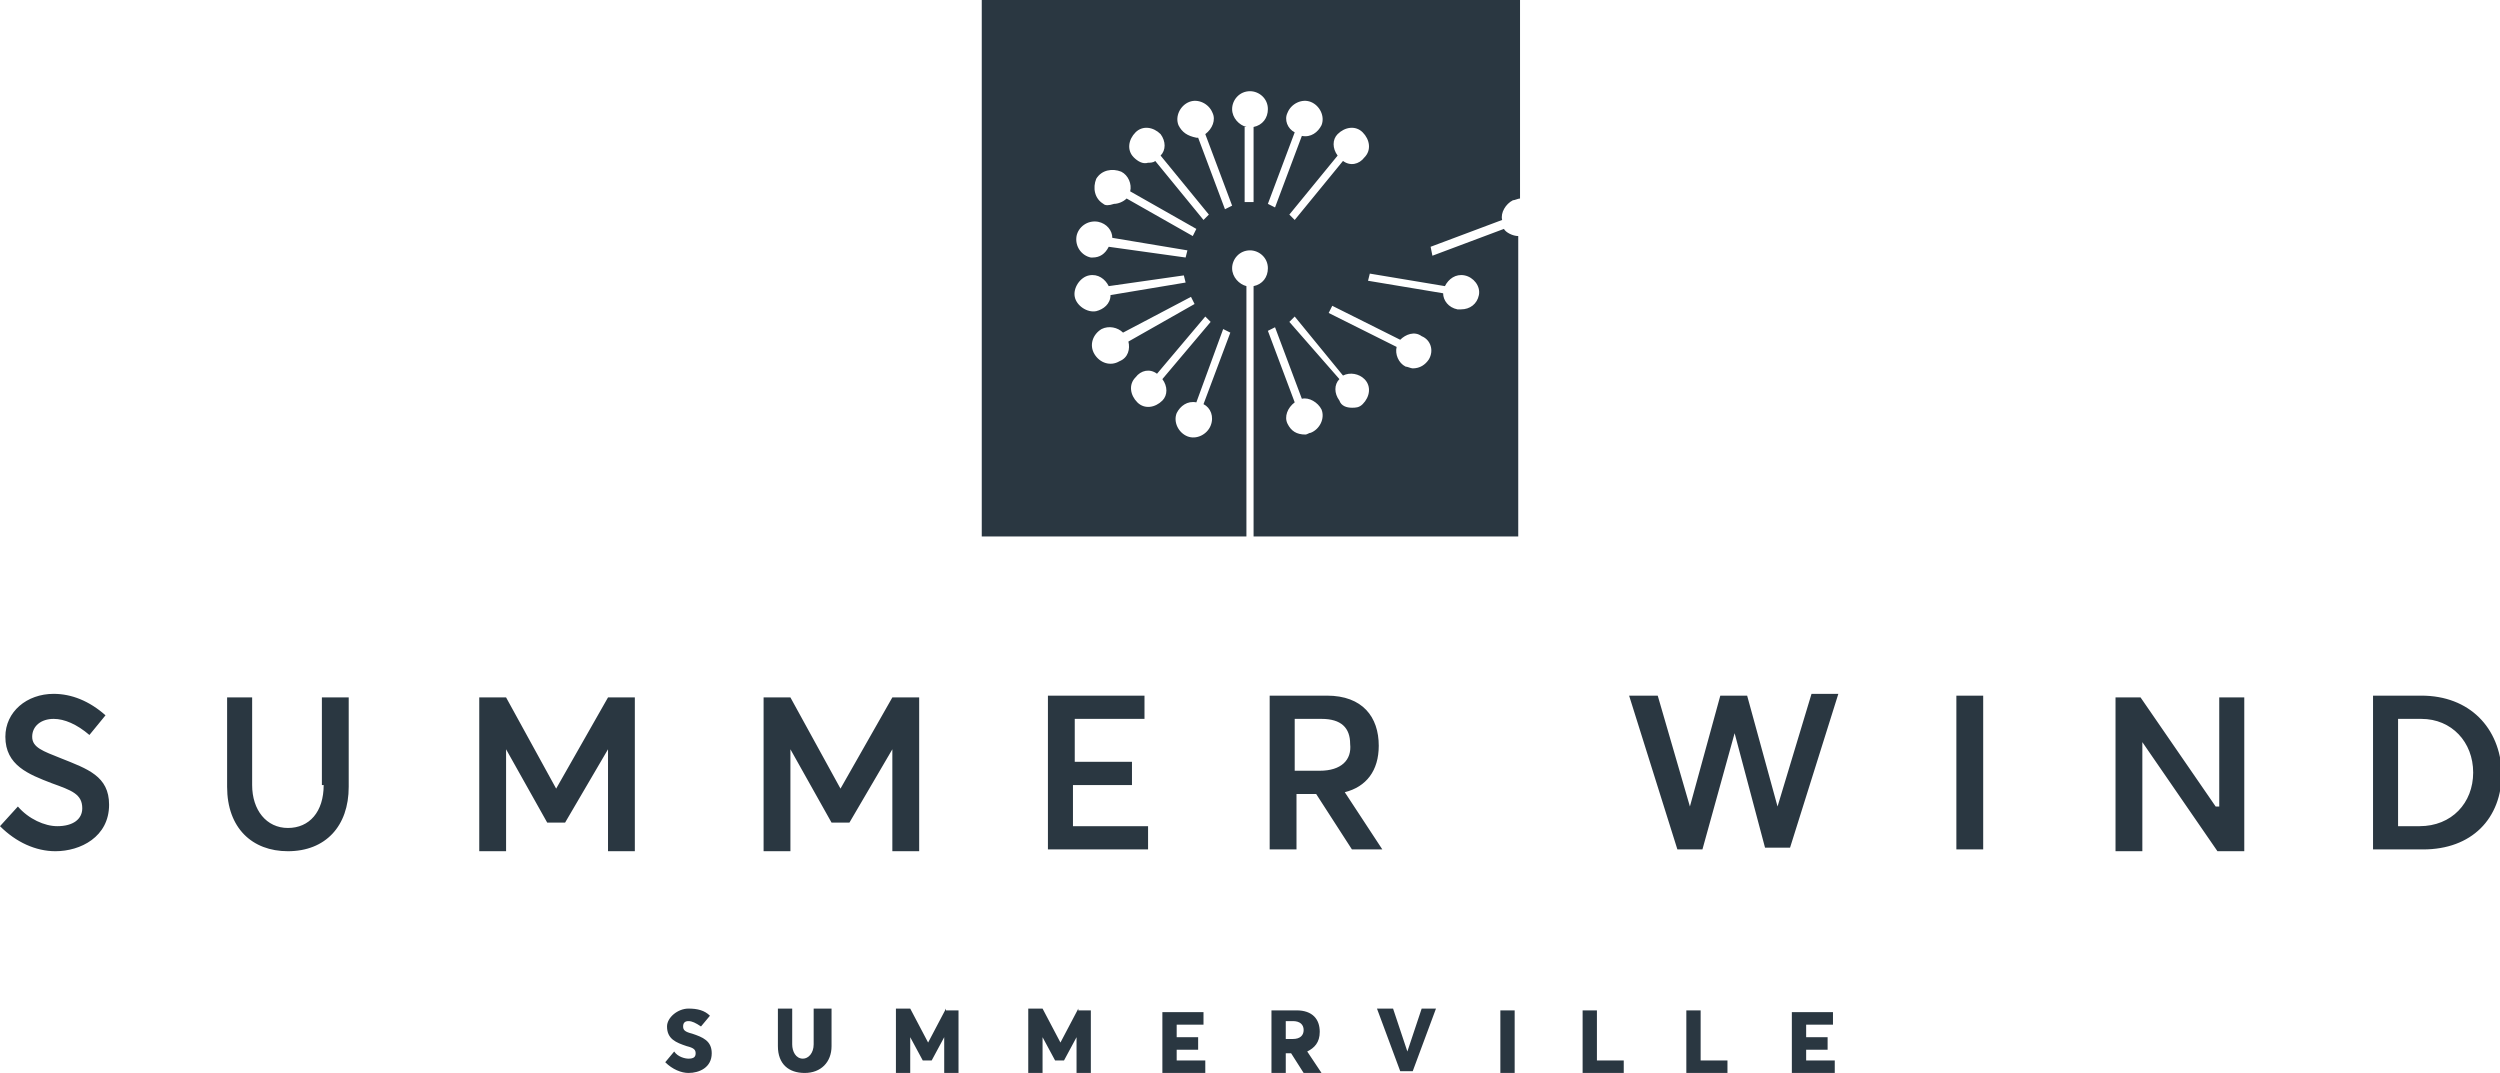
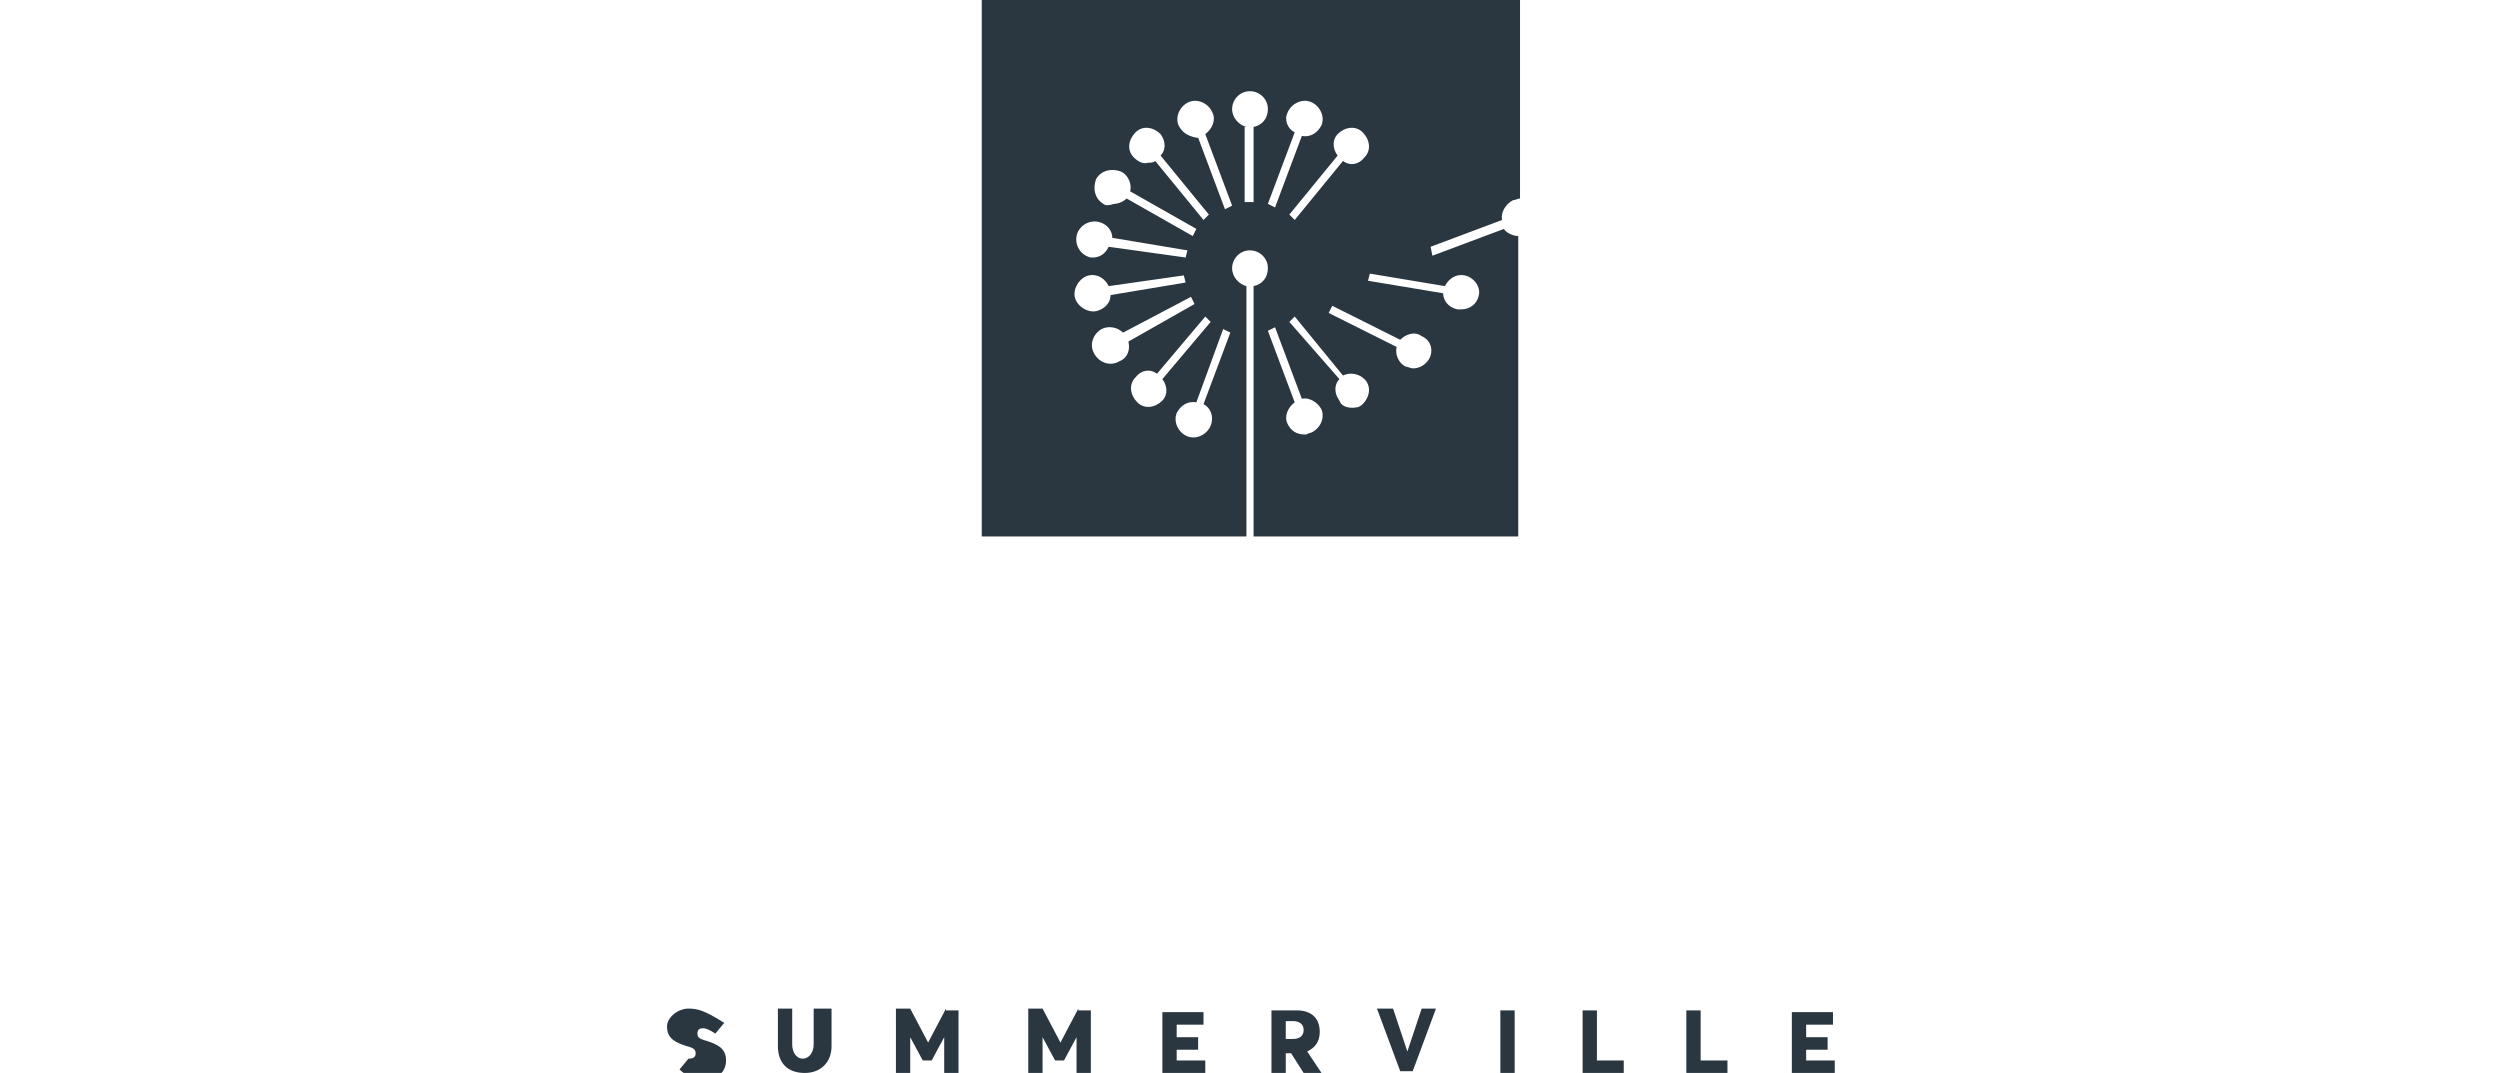
<svg xmlns="http://www.w3.org/2000/svg" version="1.1" id="Layer_1" x="0px" y="0px" width="139.8px" height="60px" viewBox="0 0 139.8 60" style="enable-background:new 0 0 139.8 60;" xml:space="preserve">
  <style type="text/css">
	.st0{fill:#2A3741;}
</style>
-   <path class="st0" d="M135.3,46.2h-1.2v-6h1.3c1.7,0,2.9,1.3,2.9,3C138.3,44.9,137.1,46.2,135.3,46.2 M135.4,38.9h-2.7v8.6h2.8  c2.7,0,4.4-1.7,4.4-4.3C139.8,40.7,138.1,38.9,135.4,38.9 M123.9,45.1L123.9,45.1l-4.2-6.1h-1.4v8.6h1.5v-6.1l4.2,6.1h1.5v-8.6h-1.4  V45.1z M109.4,47.5h1.5v-8.6h-1.5V47.5z M99.4,45.1L99.4,45.1l-1.7-6.2h-1.5l-1.7,6.2h0l-1.8-6.2h-1.6l2.7,8.6h1.4L97,41h0l1.7,6.4  h1.4l2.7-8.6h-1.5L99.4,45.1z M73.8,43.1h-1.4v-2.9h1.5c1.1,0,1.6,0.5,1.6,1.4C75.6,42.5,75,43.1,73.8,43.1 M75.2,44.3  c1.2-0.3,1.9-1.2,1.9-2.6c0-1.6-0.9-2.8-2.9-2.8H71v8.6h1.5v-3.1h1.1l2,3.1h1.7L75.2,44.3L75.2,44.3z M60.1,43.9h3.2v-1.3h-3.2v-2.4  H64v-1.3h-5.4v8.6h5.6v-1.3h-4.2V43.9z M47,44.1L47,44.1l-2.8-5.1h-1.5v8.6h1.5v-5.7h0l2.3,4.1h1l2.4-4.1h0v5.7h1.5v-8.6h-1.5  L47,44.1z M31.1,44.1L31.1,44.1l-2.8-5.1h-1.5v8.6h1.5v-5.7h0l2.3,4.1h1l2.4-4.1h0v5.7h1.5v-8.6h-1.5L31.1,44.1z M18.1,43.9  c0,1.5-0.8,2.4-2,2.4c-1.2,0-2-1-2-2.4v-4.9h-1.4v5c0,2.3,1.4,3.6,3.4,3.6c2.1,0,3.4-1.4,3.4-3.6v-5h-1.5V43.9z M3.4,42.4  c-1-0.4-1.6-0.6-1.6-1.2c0-0.6,0.5-1,1.2-1c0.6,0,1.3,0.3,2,0.9l0.9-1.1C5,39.2,4,38.8,3,38.8c-1.5,0-2.7,1-2.7,2.4  c0,1.6,1.3,2.1,2.6,2.6c1.1,0.4,1.7,0.6,1.7,1.4c0,0.6-0.5,1-1.4,1c-0.7,0-1.6-0.4-2.2-1.1L0,46.2c0.9,0.9,2,1.4,3.1,1.4  c1.4,0,3-0.8,3-2.6C6.1,43.4,4.9,43,3.4,42.4" />
  <path class="st0" d="M68.4,18.4l0.4,0.2l-1.5,4c0.4,0.2,0.6,0.7,0.4,1.2c-0.2,0.5-0.8,0.8-1.3,0.6c-0.5-0.2-0.8-0.8-0.6-1.3  c0.2-0.4,0.6-0.7,1.1-0.6L68.4,18.4z M72,23.7c-0.2-0.4,0-0.9,0.4-1.2l-1.5-4l0.4-0.2l1.5,4c0.4-0.1,0.9,0.2,1.1,0.6  c0.2,0.5-0.1,1.1-0.6,1.3c-0.1,0-0.2,0.1-0.3,0.1C72.5,24.3,72.2,24.1,72,23.7 M67.4,17.7l0.3,0.3L65,21.2c0.3,0.4,0.3,0.9,0,1.2  c-0.4,0.4-1,0.5-1.4,0.1c-0.4-0.4-0.5-1-0.1-1.4c0.3-0.4,0.8-0.5,1.2-0.2L67.4,17.7z M74.9,22.4c-0.3-0.4-0.3-0.9,0-1.2L72.1,18  l0.3-0.3l2.7,3.3c0.4-0.2,0.9-0.1,1.2,0.2c0.4,0.4,0.3,1-0.1,1.4c-0.2,0.2-0.4,0.2-0.6,0.2C75.3,22.8,75,22.7,74.9,22.4 M78.6,20.5  c-0.4-0.2-0.6-0.7-0.5-1.1l-3.8-1.9l0.2-0.4l3.8,1.9c0.3-0.3,0.8-0.5,1.2-0.2c0.5,0.2,0.7,0.8,0.4,1.3c-0.2,0.3-0.5,0.5-0.9,0.5  C78.9,20.6,78.7,20.5,78.6,20.5 M66.6,16.6l0.2,0.4l-3.7,2.1c0.1,0.4,0,0.9-0.5,1.1c-0.5,0.3-1.1,0.1-1.4-0.4  c-0.3-0.5-0.1-1.1,0.4-1.4c0.4-0.2,0.9-0.1,1.2,0.2L66.6,16.6z M66.2,15.4l0.1,0.4l-4.2,0.7c0,0.5-0.4,0.8-0.8,0.9  c-0.5,0.1-1.1-0.3-1.2-0.8c-0.1-0.5,0.3-1.1,0.8-1.2c0.5-0.1,0.9,0.2,1.1,0.6L66.2,15.4z M81.5,17.3c-0.5-0.1-0.8-0.5-0.8-0.9  l-4.2-0.7l0.1-0.4l4.2,0.7c0.2-0.4,0.6-0.7,1.1-0.6c0.5,0.1,0.9,0.6,0.8,1.1c-0.1,0.5-0.5,0.8-1,0.8C81.6,17.3,81.6,17.3,81.5,17.3   M61,14.4c-0.5-0.1-0.9-0.6-0.8-1.2c0.1-0.5,0.6-0.9,1.2-0.8c0.5,0.1,0.8,0.5,0.8,0.9l4.2,0.7l-0.1,0.4L62,13.8  c-0.2,0.4-0.5,0.6-0.9,0.6C61.1,14.4,61,14.4,61,14.4 M61.7,11.4c-0.5-0.3-0.6-0.9-0.4-1.4c0.3-0.5,0.9-0.6,1.4-0.4  c0.4,0.2,0.6,0.7,0.5,1.1l3.7,2.1l-0.2,0.4l-3.7-2.1c-0.2,0.2-0.5,0.3-0.7,0.3C62,11.5,61.8,11.5,61.7,11.4 M63.4,8.8  c-0.4-0.4-0.3-1,0.1-1.4c0.4-0.4,1-0.3,1.4,0.1c0.3,0.4,0.3,0.9,0,1.2l2.7,3.3l-0.3,0.3l-2.7-3.3c-0.1,0.1-0.3,0.1-0.4,0.1  C63.9,9.2,63.6,9,63.4,8.8 M72.1,12l2.7-3.3c-0.3-0.4-0.3-0.9,0-1.2c0.4-0.4,1-0.5,1.4-0.1c0.4,0.4,0.5,1,0.1,1.4  c-0.3,0.4-0.8,0.5-1.2,0.2l-2.7,3.3L72.1,12z M65.9,7c-0.2-0.5,0.1-1.1,0.6-1.3c0.5-0.2,1.1,0.1,1.3,0.6c0.2,0.4,0,0.9-0.4,1.2  l1.5,4l-0.4,0.2l-1.5-4c0,0-0.1,0-0.1,0C66.4,7.6,66.1,7.4,65.9,7 M70.9,11.4l1.5-4C72,7.2,71.8,6.7,72,6.3c0.2-0.5,0.8-0.8,1.3-0.6  c0.5,0.2,0.8,0.8,0.6,1.3c-0.2,0.4-0.6,0.7-1.1,0.6l-1.5,4L70.9,11.4z M69.7,7.1c-0.4-0.1-0.8-0.5-0.8-1c0-0.5,0.4-1,1-1  c0.5,0,1,0.4,1,1c0,0.5-0.3,0.9-0.8,1v4.2h-0.5V7.1z M54.9,0v30h14.8V16c-0.4-0.1-0.8-0.5-0.8-1c0-0.5,0.4-1,1-1c0.5,0,1,0.4,1,1  c0,0.5-0.3,0.9-0.8,1V30h14.8V13.2c-0.3,0-0.7-0.2-0.8-0.4l-4,1.5L80,13.8l4-1.5c-0.1-0.4,0.2-0.9,0.6-1.1c0.1,0,0.3-0.1,0.4-0.1V0  H54.9z" />
-   <path class="st0" d="M45.5,56.4v2c0,0.5-0.3,0.8-0.6,0.8c-0.4,0-0.6-0.4-0.6-0.8v-2h-0.8v2.1c0,1,0.6,1.5,1.5,1.5  c0.9,0,1.5-0.6,1.5-1.5v-2.1H45.5z M52.9,56.4l-1,1.9h0l-1-1.9h-0.8V60h0.8V58h0l0.7,1.3h0.5l0.7-1.3h0v2h0.8v-3.5H52.9z M60.3,56.4  l-1,1.9h0l-1-1.9h-0.8V60h0.8V58h0l0.7,1.3h0.5l0.7-1.3h0v2h0.8v-3.5H60.3z M65,56.4V60h2.4v-0.7h-1.6v-0.6H67v-0.7h-1.2v-0.7h1.5  v-0.7H65z M71.9,57.1h0.4c0.4,0,0.6,0.2,0.6,0.5c0,0.3-0.2,0.5-0.6,0.5h-0.4V57.1z M71.1,56.4V60h0.8v-1.1h0.3l0.7,1.1h1l-0.8-1.2v0  c0.4-0.2,0.7-0.5,0.7-1.1c0-0.7-0.4-1.2-1.3-1.2H71.1z M79.5,56.4l-0.8,2.4h0l-0.8-2.4H77l1.3,3.5h0.7l1.3-3.5H79.5z M83.9,60h0.8  v-3.5h-0.8V60z M88.5,56.4V60h2.3v-0.7h-1.5v-2.8H88.5z M94.3,56.4V60h2.3v-0.7h-1.5v-2.8H94.3z M100.2,56.4V60h2.4v-0.7H101v-0.6  h1.2v-0.7H101v-0.7h1.5v-0.7H100.2z M38.5,56.4c-0.6,0-1.2,0.5-1.2,1c0,0.7,0.5,0.9,1.1,1.1c0.4,0.1,0.5,0.2,0.5,0.4  c0,0.2-0.1,0.3-0.4,0.3c-0.2,0-0.6-0.1-0.8-0.4l-0.5,0.6c0.4,0.4,0.9,0.6,1.3,0.6c0.6,0,1.3-0.3,1.3-1.1c0-0.7-0.5-0.9-1.1-1.1  c-0.4-0.1-0.5-0.2-0.5-0.4c0-0.2,0.1-0.3,0.3-0.3c0.2,0,0.4,0.1,0.7,0.3l0.5-0.6C39.4,56.5,39,56.4,38.5,56.4  C38.5,56.4,38.5,56.4,38.5,56.4" />
+   <path class="st0" d="M45.5,56.4v2c0,0.5-0.3,0.8-0.6,0.8c-0.4,0-0.6-0.4-0.6-0.8v-2h-0.8v2.1c0,1,0.6,1.5,1.5,1.5  c0.9,0,1.5-0.6,1.5-1.5v-2.1H45.5z M52.9,56.4l-1,1.9h0l-1-1.9h-0.8V60h0.8V58h0l0.7,1.3h0.5l0.7-1.3h0v2h0.8v-3.5H52.9z M60.3,56.4  l-1,1.9h0l-1-1.9h-0.8V60h0.8V58h0l0.7,1.3h0.5l0.7-1.3h0v2h0.8v-3.5H60.3z M65,56.4V60h2.4v-0.7h-1.6v-0.6H67v-0.7h-1.2v-0.7h1.5  v-0.7H65z M71.9,57.1h0.4c0.4,0,0.6,0.2,0.6,0.5c0,0.3-0.2,0.5-0.6,0.5h-0.4V57.1z M71.1,56.4V60h0.8v-1.1h0.3l0.7,1.1h1l-0.8-1.2v0  c0.4-0.2,0.7-0.5,0.7-1.1c0-0.7-0.4-1.2-1.3-1.2H71.1z M79.5,56.4l-0.8,2.4h0l-0.8-2.4H77l1.3,3.5h0.7l1.3-3.5H79.5z M83.9,60h0.8  v-3.5h-0.8V60z M88.5,56.4V60h2.3v-0.7h-1.5v-2.8H88.5z M94.3,56.4V60h2.3v-0.7h-1.5v-2.8H94.3z M100.2,56.4V60h2.4v-0.7H101v-0.6  h1.2v-0.7H101v-0.7h1.5v-0.7H100.2z M38.5,56.4c-0.6,0-1.2,0.5-1.2,1c0,0.7,0.5,0.9,1.1,1.1c0.4,0.1,0.5,0.2,0.5,0.4  c0,0.2-0.1,0.3-0.4,0.3l-0.5,0.6c0.4,0.4,0.9,0.6,1.3,0.6c0.6,0,1.3-0.3,1.3-1.1c0-0.7-0.5-0.9-1.1-1.1  c-0.4-0.1-0.5-0.2-0.5-0.4c0-0.2,0.1-0.3,0.3-0.3c0.2,0,0.4,0.1,0.7,0.3l0.5-0.6C39.4,56.5,39,56.4,38.5,56.4  C38.5,56.4,38.5,56.4,38.5,56.4" />
</svg>